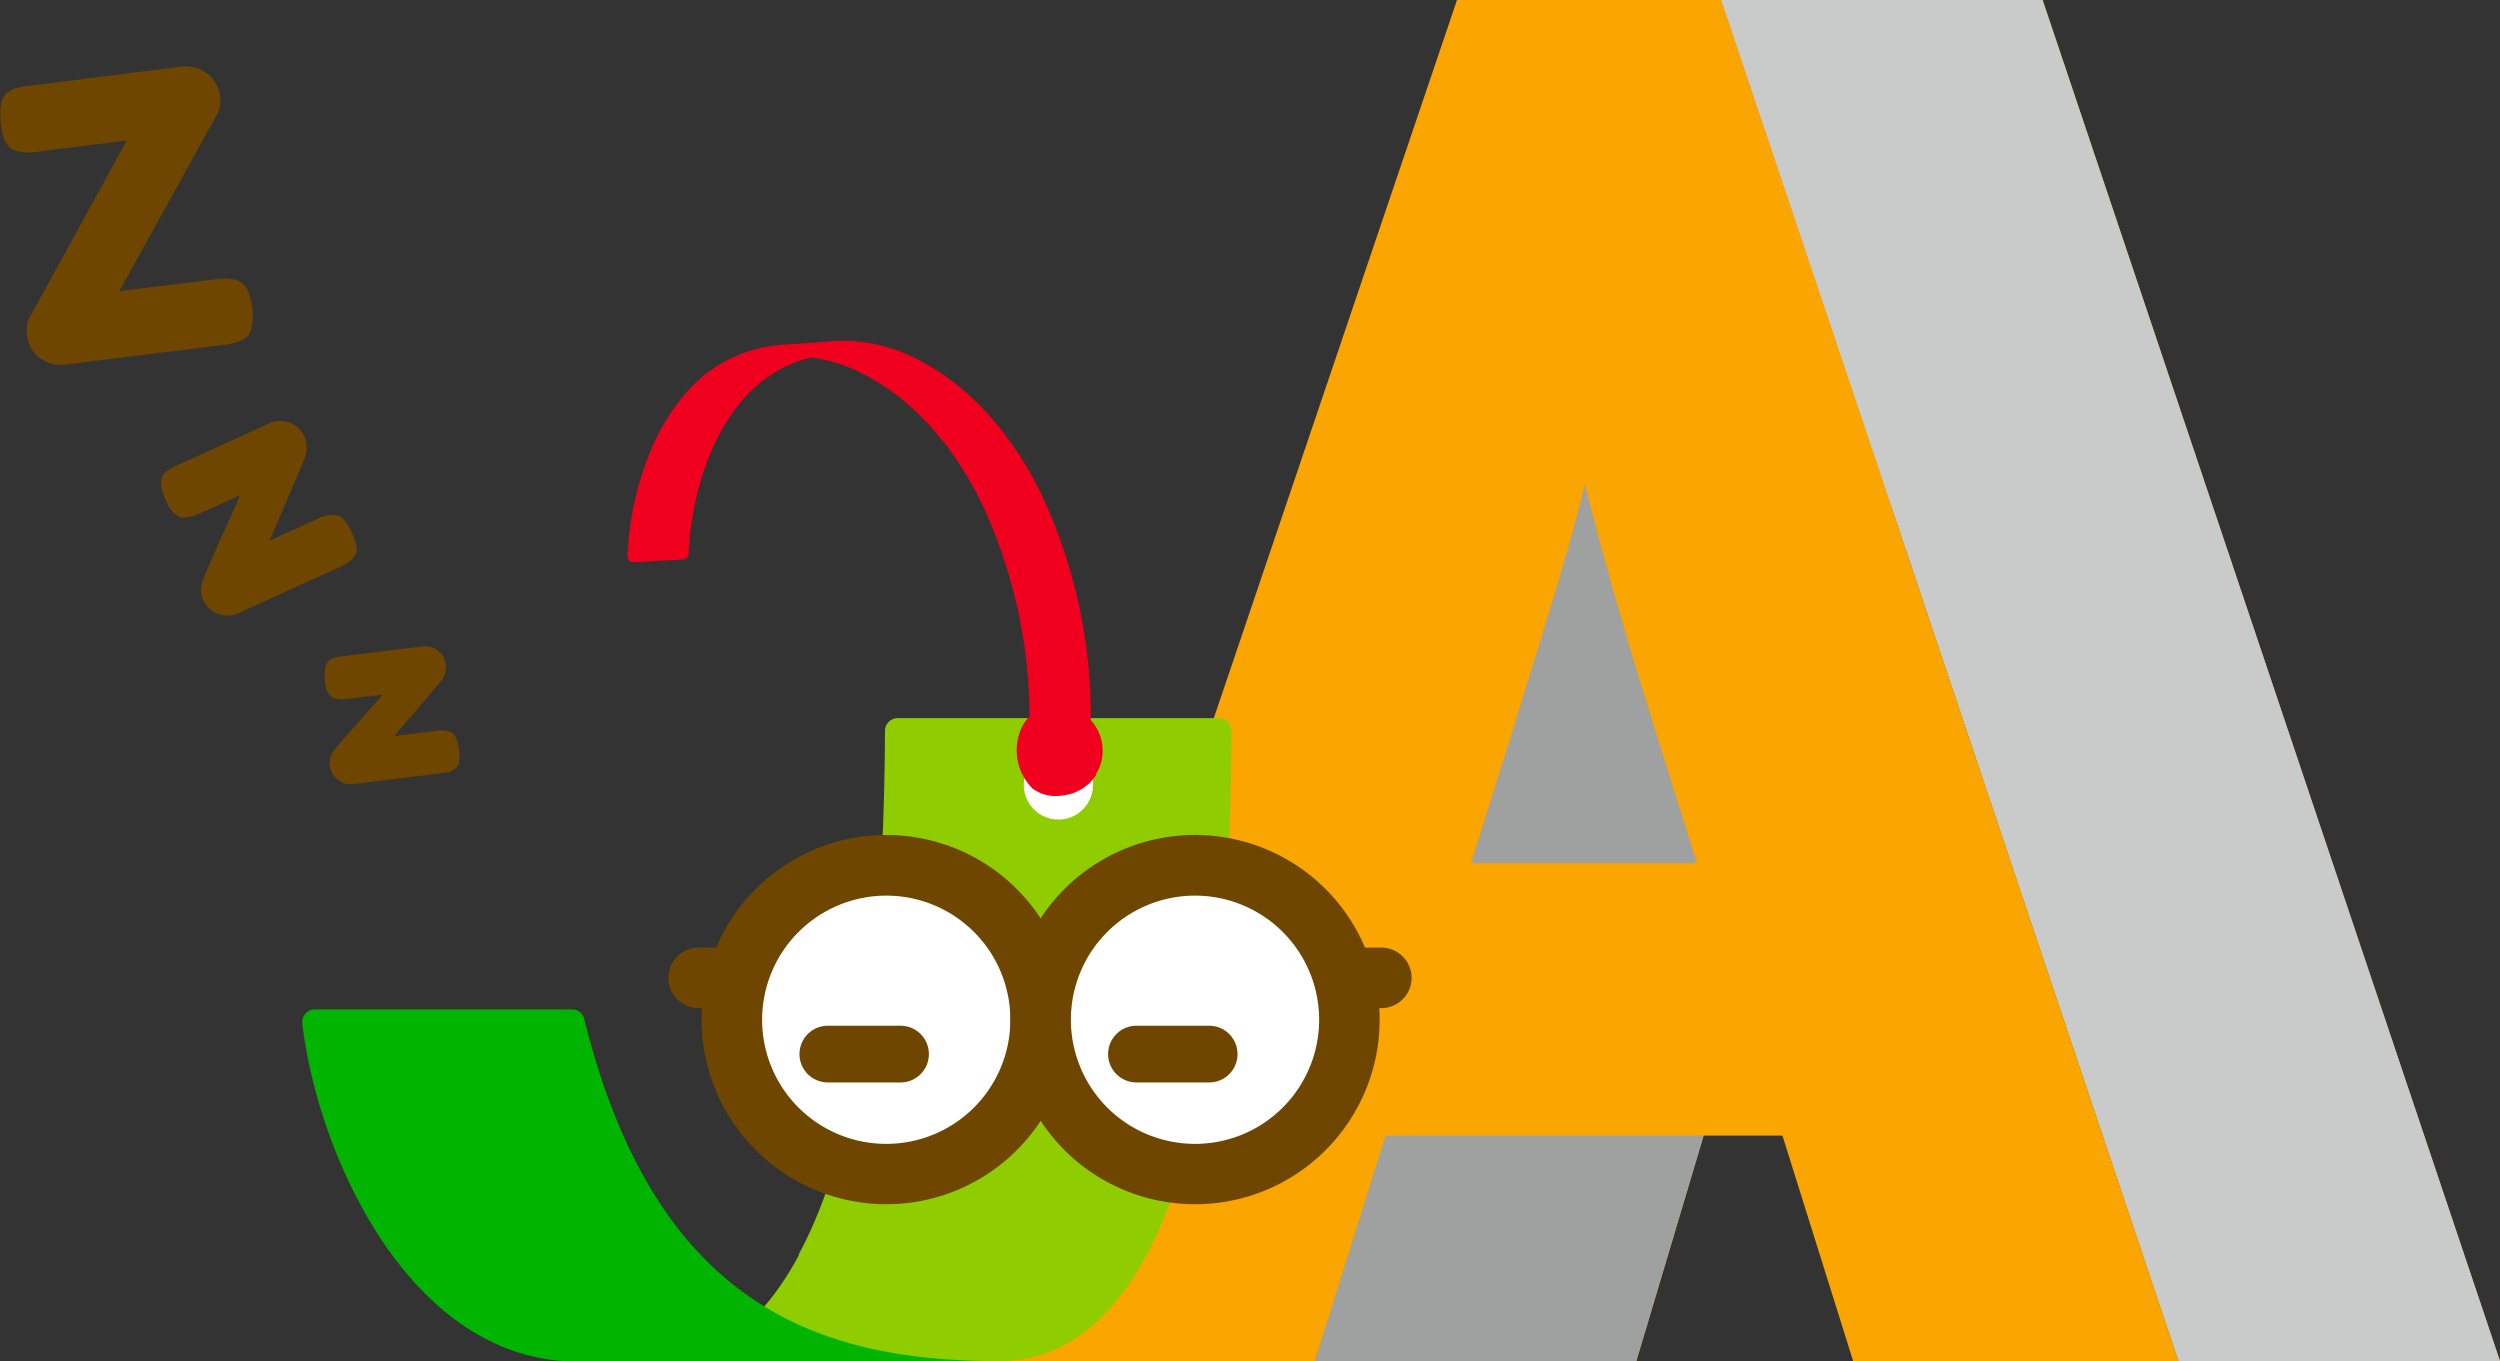
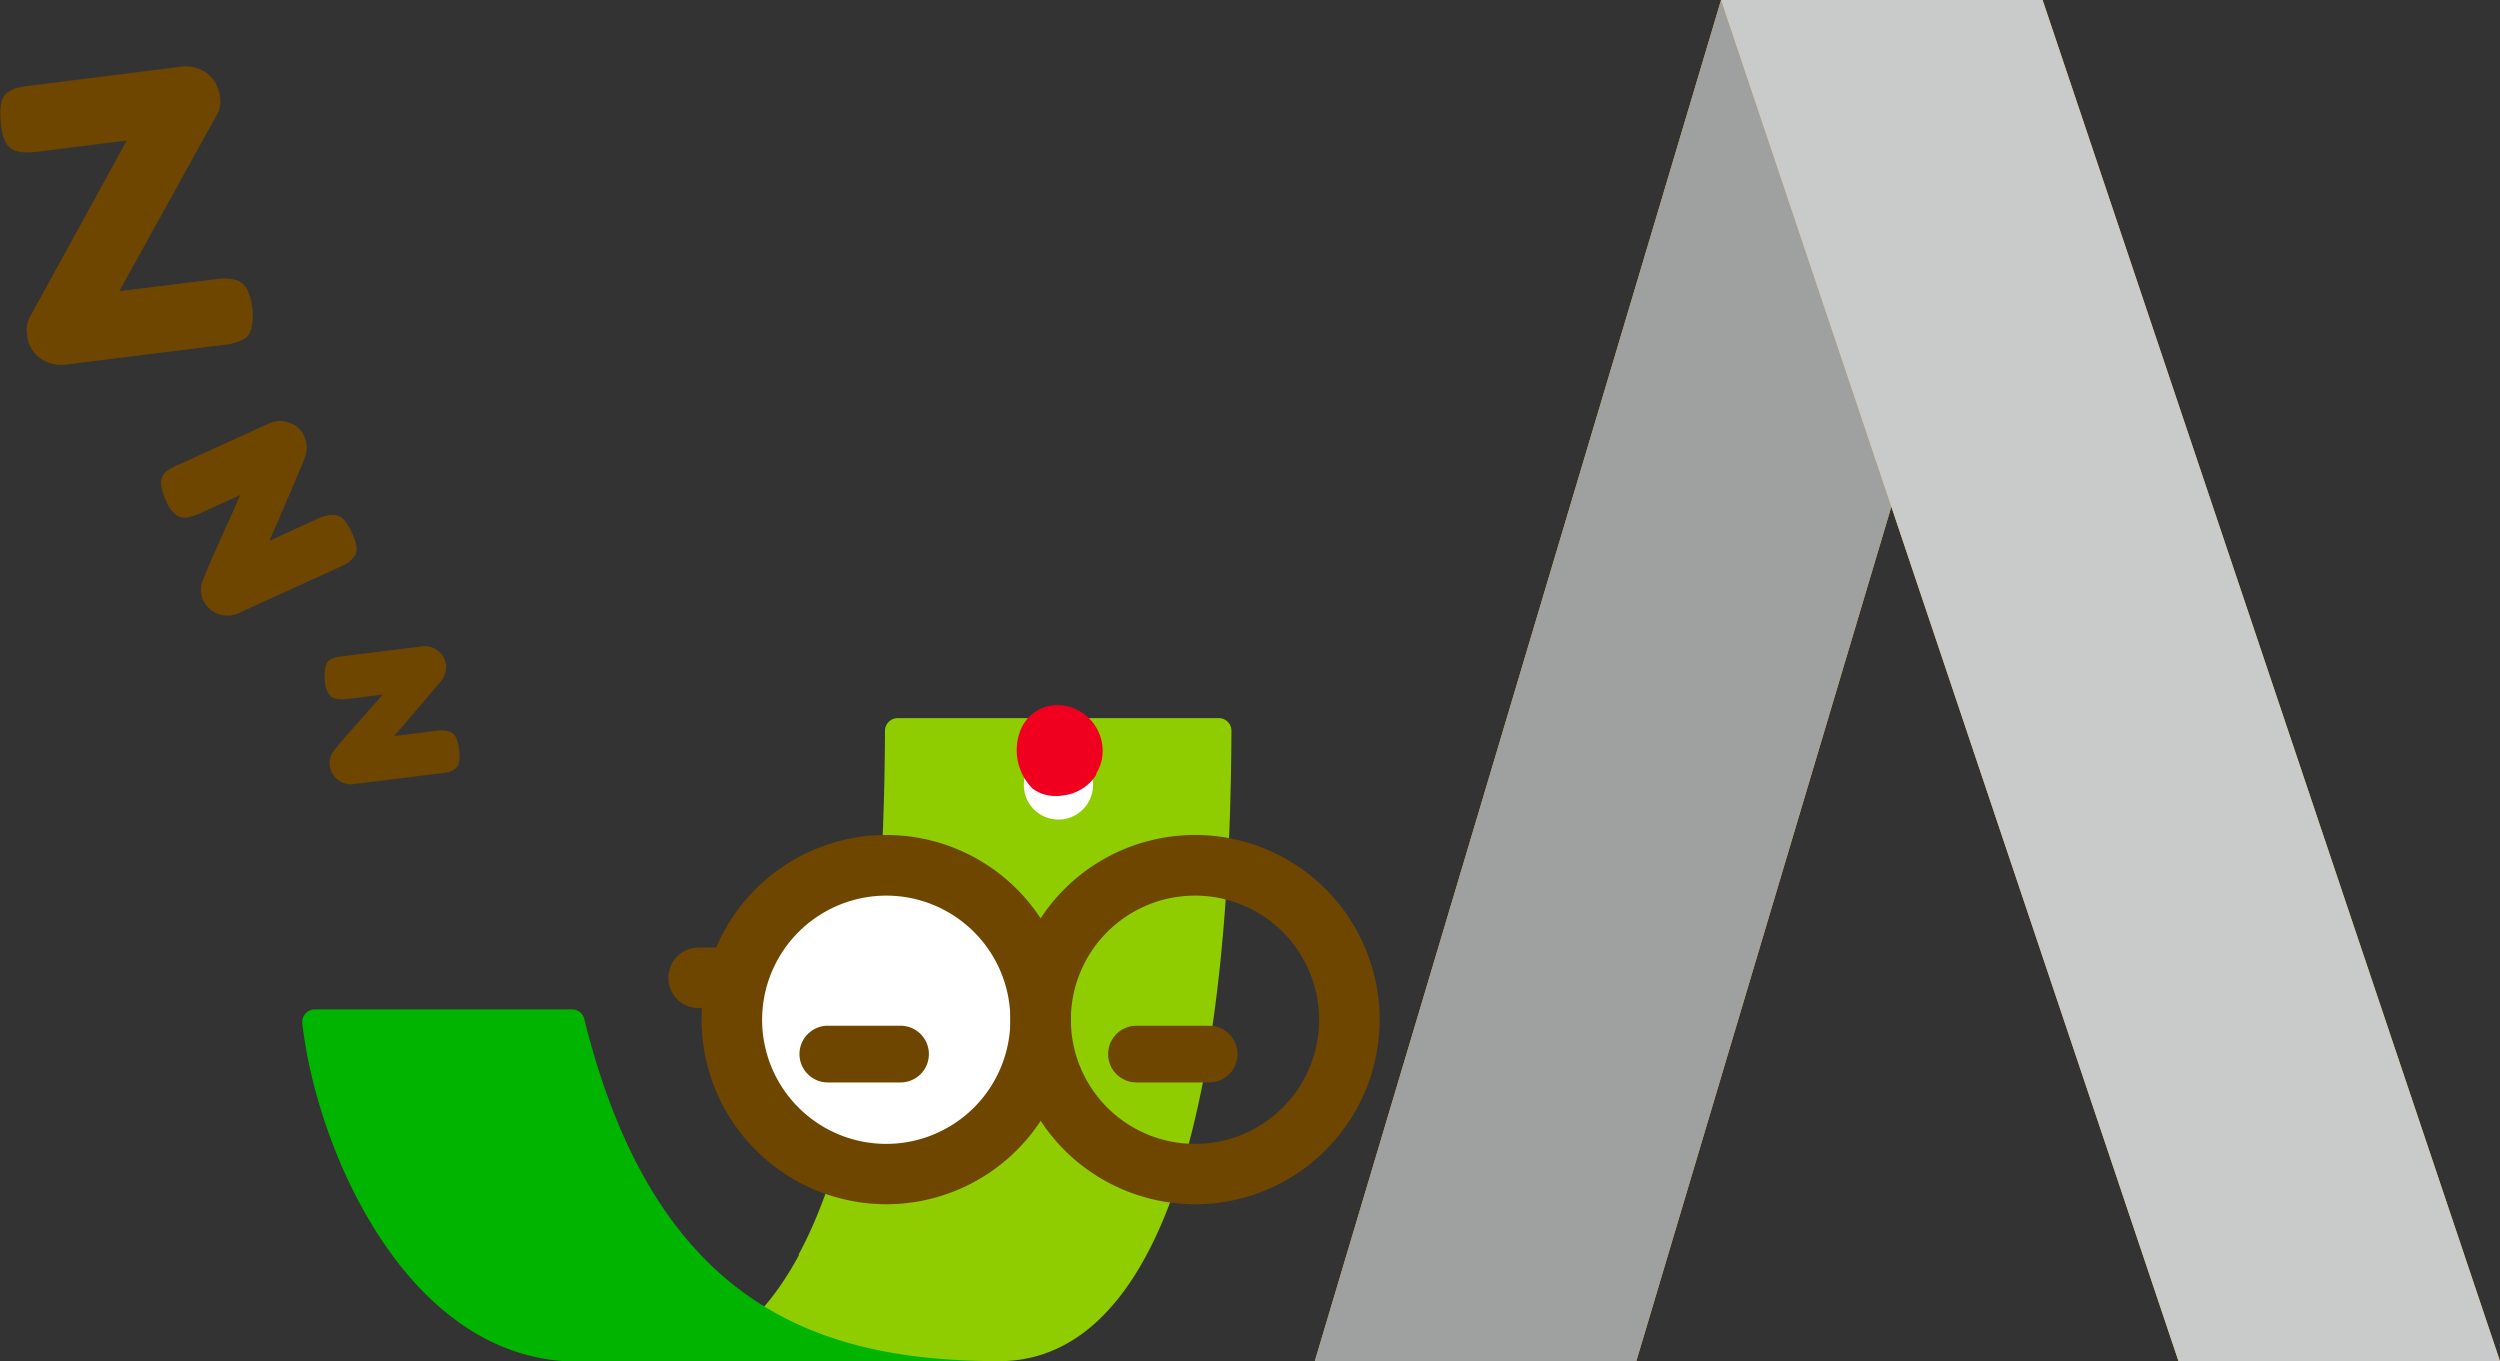
<svg xmlns="http://www.w3.org/2000/svg" viewBox="0 0 178.45 97.16">
  <rect x="0" y="0" width="178.45" height="97.16" fill="#333333" stroke="none" />
  <defs>
    <style>.cls-1,.cls-16{fill:none;}.cls-2,.cls-4{isolation:isolate;}.cls-3{fill:#faa500;}.cls-4{mix-blend-mode:multiply;}.cls-5{clip-path:url(#clip-path);}.cls-6{clip-path:url(#clip-path-2);}.cls-7{fill:#9fa0a0;}.cls-8{clip-path:url(#clip-path-3);}.cls-9{clip-path:url(#clip-path-4);}.cls-10{fill:#c9caca;}.cls-11{fill:#8fcd00;}.cls-12{fill:#fff;}.cls-13{fill:#6e4600;}.cls-14{fill:#f0001e;}.cls-15{fill:#00b400;}.cls-16{stroke:#6e4600;stroke-linecap:round;stroke-linejoin:round;stroke-width:4.05px;}</style>
    <clipPath id="clip-path" transform="translate(0 -0.66)">
      <rect class="cls-1" x="93.05" width="53" height="98" />
    </clipPath>
    <clipPath id="clip-path-2" transform="translate(0 -0.66)">
      <rect class="cls-1" x="93.85" y="0.66" width="51.95" height="97.16" />
    </clipPath>
    <clipPath id="clip-path-3" transform="translate(0 -0.66)">
      <rect class="cls-1" x="122.05" width="57" height="98" />
    </clipPath>
    <clipPath id="clip-path-4" transform="translate(0 -0.66)">
      <rect class="cls-1" x="122.85" y="0.66" width="55.6" height="97.16" />
    </clipPath>
  </defs>
  <g class="cls-2">
    <g id="レイヤー_2" data-name="レイヤー 2">
      <g id="レイヤー_1-2" data-name="レイヤー 1">
        <polygon class="cls-3" points="145.8 0 122.85 0 93.85 97.16 116.8 97.16 145.8 0" />
        <g class="cls-4">
          <g class="cls-5">
            <g class="cls-6">
              <polygon class="cls-7" points="145.8 0 122.85 0 93.85 97.16 116.8 97.16 145.8 0" />
            </g>
          </g>
        </g>
        <polygon class="cls-3" points="122.85 0 145.8 0 178.45 97.16 155.5 97.16 122.85 0" />
        <g class="cls-4">
          <g class="cls-8">
            <g class="cls-9">
              <polygon class="cls-10" points="122.85 0 145.8 0 178.45 97.16 155.5 97.16 122.85 0" />
            </g>
          </g>
        </g>
-         <path class="cls-3" d="M132.28,97.82H155.5L122.85.66H104L71.1,97.82H93.85l5.05-16.1h28.33ZM105,62.28l3-9.57q1.19-3.89,2.18-7.08T112,39.52c.39-1.37.77-2.81,1.14-4.28.36,1.45.72,2.88,1.1,4.28q.83,3.06,1.77,6.25c.63,2.13,1.33,4.44,2.12,6.94l3,9.57Z" transform="translate(0 -0.66)" />
        <path class="cls-11" d="M57,90.22h0c3.64-6.73,6.1-18.49,6.17-37.4a.91.91,0,0,1,.9-.9H87a.9.9,0,0,1,.9.9c-.13,34.19-7.8,44.88-16.44,45H46.88v0c3.66,0,7.23-2.16,10.15-7.57" transform="translate(0 -0.66)" />
        <line class="cls-12" x1="98.6" y1="69.8" x2="95.85" y2="69.8" />
-         <path class="cls-13" d="M95.85,72.62H98.6a2.16,2.16,0,1,0,0-4.32H95.85a2.16,2.16,0,1,0,0,4.32" transform="translate(0 -0.66)" />
        <line class="cls-12" x1="52.63" y1="69.8" x2="49.87" y2="69.8" />
        <path class="cls-13" d="M49.87,72.62h2.76a2.16,2.16,0,1,0,0-4.32H49.87a2.16,2.16,0,1,0,0,4.32" transform="translate(0 -0.66)" />
        <path class="cls-12" d="M52.25,73.44a11,11,0,1,0,11-11,11,11,0,0,0-11,11" transform="translate(0 -0.66)" />
        <path class="cls-13" d="M50.08,73.44A13.18,13.18,0,1,1,63.26,86.62,13.2,13.2,0,0,1,50.08,73.44m4.32,0a8.86,8.86,0,1,0,8.86-8.85,8.87,8.87,0,0,0-8.86,8.85" transform="translate(0 -0.66)" />
-         <path class="cls-12" d="M74.28,73.44a11,11,0,1,0,11-11,11,11,0,0,0-11,11" transform="translate(0 -0.66)" />
        <path class="cls-13" d="M72.12,73.44A13.18,13.18,0,1,1,85.29,86.62,13.19,13.19,0,0,1,72.12,73.44m4.32,0a8.86,8.86,0,1,0,8.85-8.85,8.86,8.86,0,0,0-8.85,8.85" transform="translate(0 -0.66)" />
        <path class="cls-12" d="M73.08,56.69a2.47,2.47,0,1,0,2.47-2.47,2.47,2.47,0,0,0-2.47,2.47" transform="translate(0 -0.66)" />
        <path class="cls-14" d="M78.15,52.82a3,3,0,0,0-2.9-1.65,2.63,2.63,0,0,0-2.16,1.56,3.71,3.71,0,0,0,.7,4A3,3,0,0,0,78,55.81a3.81,3.81,0,0,0,.4-.9,3,3,0,0,0-.27-2.09" transform="translate(0 -0.66)" />
        <path class="cls-14" d="M73.66,56.9a3.87,3.87,0,0,1-.76-4.25A2.82,2.82,0,0,1,75.23,51a3.26,3.26,0,0,1,3.39,4,3.13,3.13,0,0,1-.37.87l0,.09A3.21,3.21,0,0,1,76,57.42a3.36,3.36,0,0,1-.63.06,2.74,2.74,0,0,1-1.73-.58m1.61-5.52a2.43,2.43,0,0,0-2,1.43,3.51,3.51,0,0,0,.64,3.76,2.46,2.46,0,0,0,2,.43,2.73,2.73,0,0,0,1.89-1.3l0-.08a3.22,3.22,0,0,0,.34-.76A2.84,2.84,0,0,0,78,52.92a2.81,2.81,0,0,0-2.47-1.55h-.23m2.88,1.44Z" transform="translate(0 -0.66)" />
-         <path class="cls-14" d="M50.79,27.62a9.59,9.59,0,0,1,5.8-1.94h-.38l3.47-.19h0a10.93,10.93,0,0,1,5.27,1.08C69,28.49,72,32.21,74,36.27a37,37,0,0,1,3.23,19.26l-3.31.18,2.93-.34-3.08.36a37.1,37.1,0,0,0-3.24-19.27c-2-4.06-5-7.77-9.07-9.71a11.44,11.44,0,0,0-3.58-1h0l-.44-.05h-.34c.25,0,.51,0,.76.05a9.47,9.47,0,0,0-3.61,1.69c-3.66,2.79-5.38,8.31-5.55,12.74l-3.47.2c.17-4.43,1.89-9.95,5.55-12.74" transform="translate(0 -0.66)" />
-         <path class="cls-14" d="M73.44,56.05a.44.44,0,0,1-.13-.37,36.44,36.44,0,0,0-3.19-19c-1.52-3.13-4.29-7.32-8.86-9.5a10.79,10.79,0,0,0-3.36-1,9,9,0,0,0-3.37,1.59c-3.73,2.83-5.22,8.45-5.37,12.4a.45.45,0,0,1-.43.43l-3.46.19a.42.42,0,0,1-.34-.12.45.45,0,0,1-.14-.34c.16-4.14,1.75-10.05,5.73-13.08a10.07,10.07,0,0,1,5.56-2l.11,0L59.65,25a.22.22,0,0,1,.08,0,11.38,11.38,0,0,1,5.38,1.12c4.81,2.29,7.7,6.66,9.28,9.92a37.37,37.37,0,0,1,3.28,19.51.44.44,0,0,1-.42.4l-3.32.18h-.17a.46.46,0,0,1-.32-.13m.14-19.59c-1.51-3.13-4.28-7.32-8.86-9.5a10.77,10.77,0,0,0-4.06-1,9.32,9.32,0,0,1,1,.42c4.82,2.29,7.71,6.66,9.29,9.92a37.39,37.39,0,0,1,3.33,18.94l2.53-.29h0a36.4,36.4,0,0,0-3.25-18.46M54,27.06a10,10,0,0,1,1.31-.83A9,9,0,0,0,51.06,28c-3.57,2.72-5.09,8-5.34,11.9l2.56-.15c.24-4.11,1.86-9.74,5.7-12.67" transform="translate(0 -0.66)" />
        <path class="cls-13" d="M15.34,20.6a3.4,3.4,0,0,1,1.56.06,1.41,1.41,0,0,1,.75.67A3.89,3.89,0,0,1,18,22.55a4.29,4.29,0,0,1,0,1.24,2.31,2.31,0,0,1-.23.74,1,1,0,0,1-.53.42,4.12,4.12,0,0,1-1.36.34L4.61,26.69a2.41,2.41,0,0,1-1.23-.18,2.28,2.28,0,0,1-1.45-2,1.87,1.87,0,0,1,.18-1.18L9.05,10.69l-6.22.78a7,7,0,0,1-1,.07,2.74,2.74,0,0,1-.77-.13c-.56-.19-.9-.83-1-1.94s0-1.88.47-2.2a2.26,2.26,0,0,1,.68-.34,6.68,6.68,0,0,1,1-.16L13,5.41a2.38,2.38,0,0,1,1.23.18,2.28,2.28,0,0,1,1,.76,2.5,2.5,0,0,1,.47,1.23,1.89,1.89,0,0,1-.18,1.2l-7,12.66Z" transform="translate(0 -0.66)" />
        <path class="cls-13" d="M19.23,39.26l3.38-1.54a2.54,2.54,0,0,1,1.22-.31,1,1,0,0,1,.73.36,3.49,3.49,0,0,1,.56.93,3.39,3.39,0,0,1,.33,1,.86.86,0,0,1-.18.71,1.88,1.88,0,0,1-.44.42,6.2,6.2,0,0,1-.66.34L17,44.44a1.9,1.9,0,0,1-2.5-.95,1.79,1.79,0,0,1,0-1.45c.19-.49.49-1.21.92-2.17s.81-1.81,1.16-2.58L17.14,36l-2.78,1.26q-1.12.51-1.59.27a2,2,0,0,1-.86-1,4.79,4.79,0,0,1-.38-1.1,1.59,1.59,0,0,1,0-.62,1.16,1.16,0,0,1,.28-.45,4.18,4.18,0,0,1,1-.56l6.41-2.92a1.86,1.86,0,0,1,1.43-.05,1.83,1.83,0,0,1,1.08,1,2,2,0,0,1,0,1.58q-.33.84-2.48,5.82" transform="translate(0 -0.66)" />
        <path class="cls-13" d="M28.15,53.2l2.94-.37a2.2,2.2,0,0,1,1,.05.86.86,0,0,1,.47.45,2.7,2.7,0,0,1,.21.85,3.12,3.12,0,0,1,0,.87.7.7,0,0,1-.3.5,1.64,1.64,0,0,1-.44.22,5.9,5.9,0,0,1-.59.09l-6.21.77a1.47,1.47,0,0,1-1.11-.31,1.5,1.5,0,0,1-.58-1,1.45,1.45,0,0,1,.32-1.11c.26-.33.67-.81,1.22-1.44l1.5-1.69.74-.84-2.43.3c-.65.08-1.08,0-1.28-.17a1.63,1.63,0,0,1-.41-1,3.85,3.85,0,0,1,0-.93,1.23,1.23,0,0,1,.15-.48.79.79,0,0,1,.32-.27,3.39,3.39,0,0,1,.88-.2l5.59-.69a1.5,1.5,0,0,1,1.11.3,1.48,1.48,0,0,1,.58,1,1.6,1.6,0,0,1-.38,1.21c-.3.37-1.4,1.66-3.28,3.85" transform="translate(0 -0.66)" />
        <path class="cls-15" d="M71.46,97.82C59,97.82,46.88,94.35,41.7,73.37a.89.89,0,0,0-.86-.66l-18.36,0a.9.9,0,0,0-.9,1c1.05,9.2,7.6,24.14,19.65,24.14Z" transform="translate(0 -0.66)" />
        <line class="cls-16" x1="59.09" y1="75.24" x2="64.28" y2="75.24" />
        <line class="cls-16" x1="81.12" y1="75.24" x2="86.31" y2="75.24" />
      </g>
    </g>
  </g>
</svg>